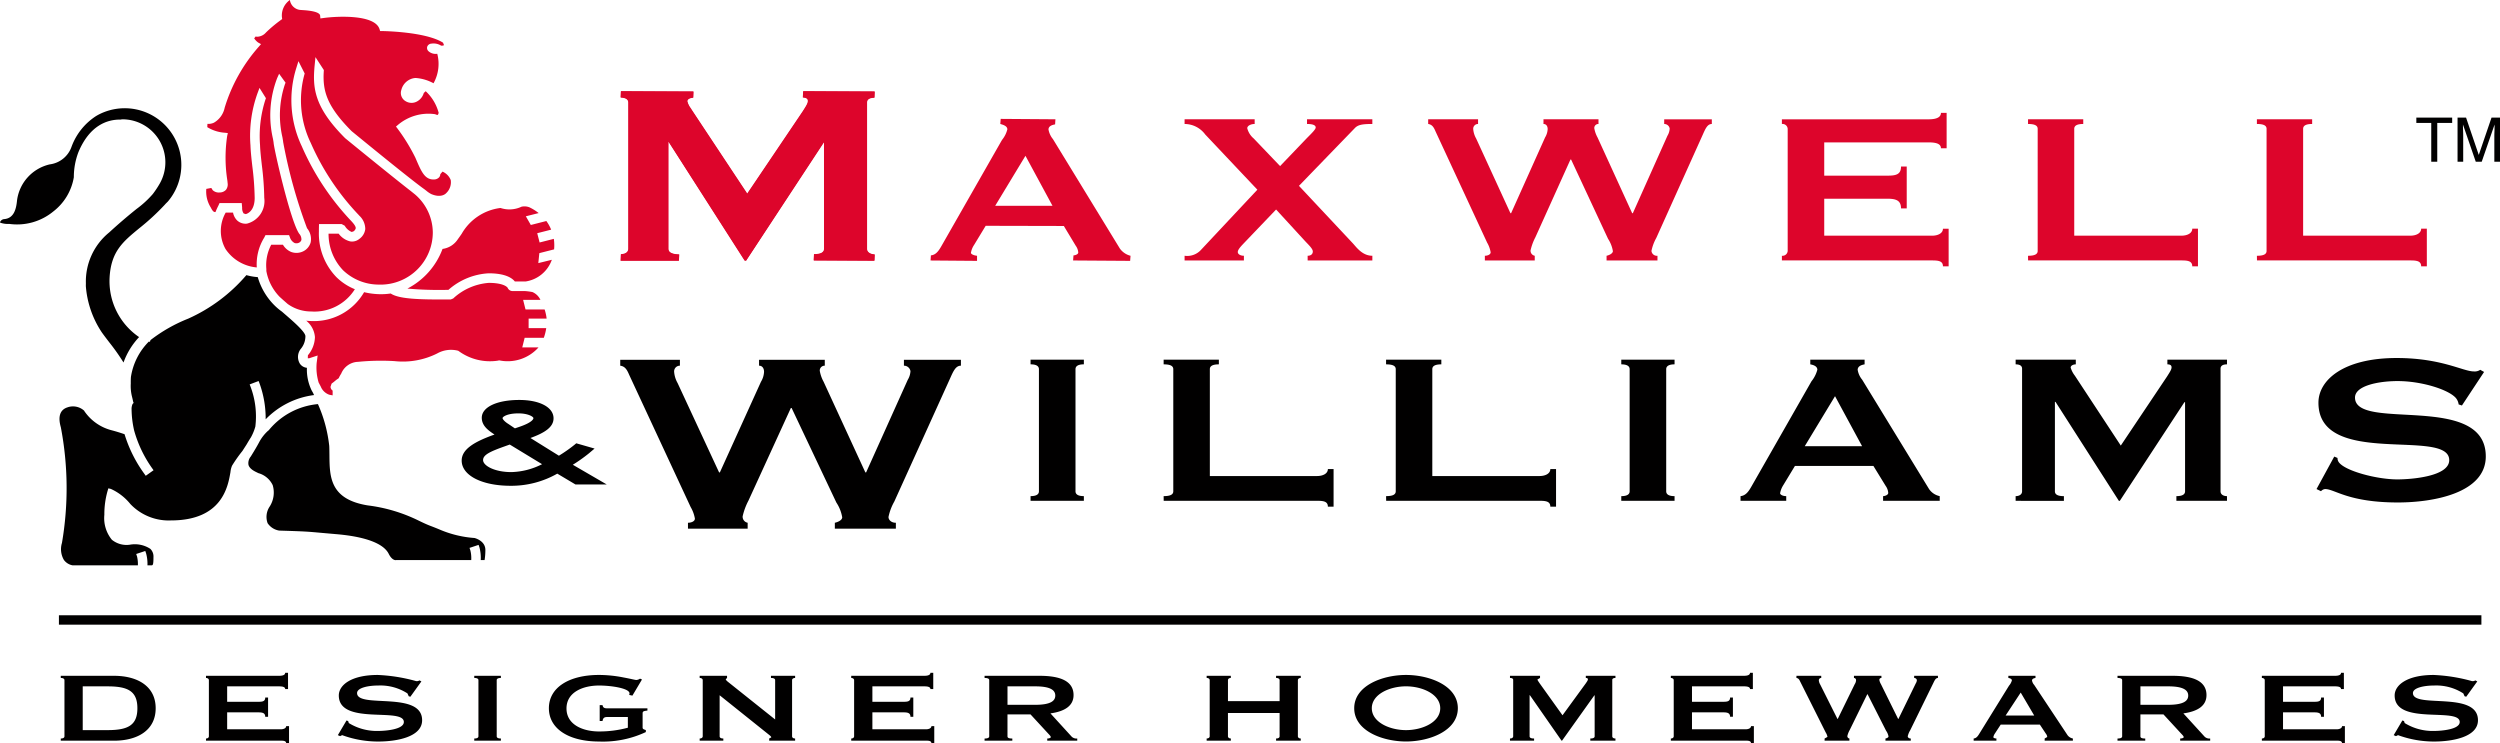
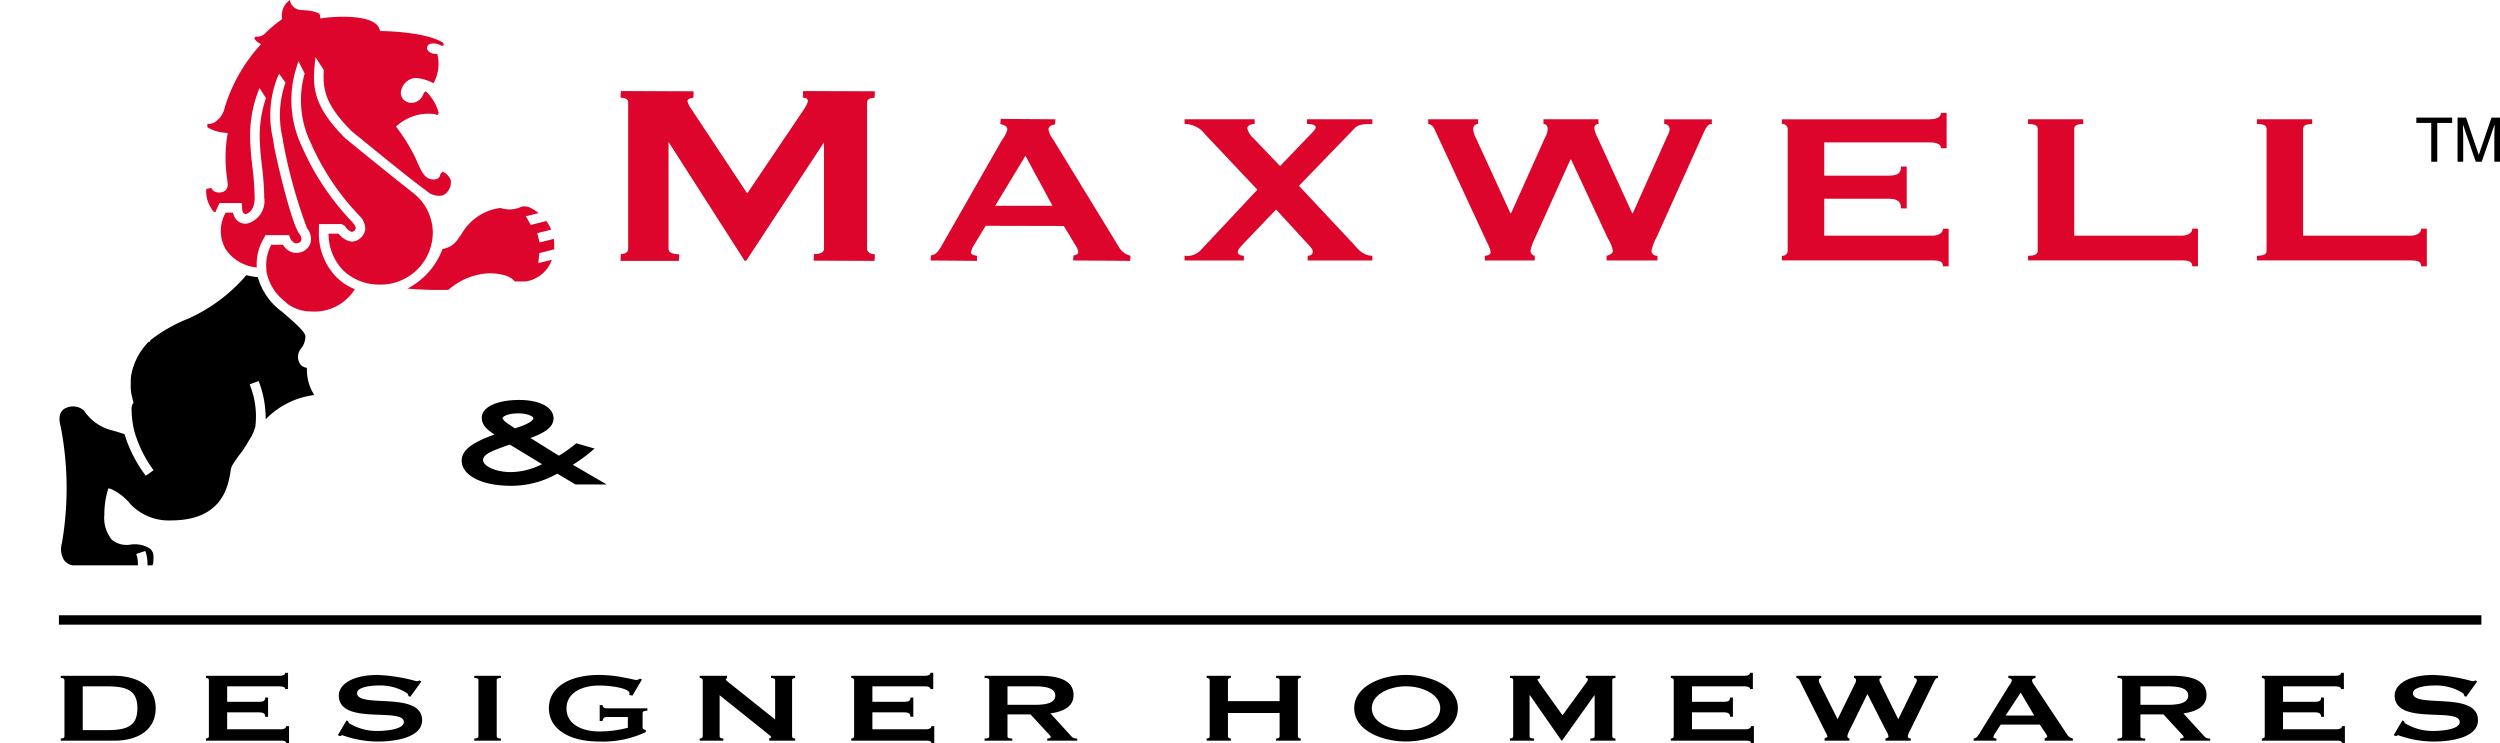
<svg xmlns="http://www.w3.org/2000/svg" viewBox="0 0 175.673 52.236">
  <path d="M43.632 18.298v-.415c.299 0 .543-.136.543-.406V7.207c0-.27-.244-.36-.543-.36V6.43h5.078v.415c-.19 0-.434.09-.434.27a2.042 2.042 0 0 0 .352.676l3.879 5.856 3.906-5.788c.244-.383.379-.586.379-.766s-.135-.248-.352-.248V6.43h5.004v.415c-.3 0-.543.09-.543.36v10.27c0 .271.244.407.543.407v.415h-4.245v-.415c.488 0 .733-.136.733-.407V9.983h-.055l-5.451 8.315h-.082L47 9.961h-.054v7.516c0 .27.244.406.759.406v.415z" fill="#dd052b" />
  <path d="M56.411 6.846c.319.028.353.154.353.248 0 .163-.121.352-.34.695l-.036.055-3.881 5.753-3.855-5.82-.117-.187a1.222 1.222 0 0 1-.231-.474c0-.165.242-.242.406-.242l.028-.443-5.106-.029-.028.444c.263.028.542.086.542.36v10.271c0 .278-.277.377-.514.377l-.028.444v.028h4.102l.028-.443c-.52-.029-.759-.152-.759-.406V9.961l5.345 8.352.105.013L57.901 10l.002 7.477c0 .255-.23.378-.704.378l-.028.444 4.272.028.029-.443c-.266-.029-.543-.128-.543-.407V7.206c0-.274.28-.332.514-.332l.029-.443-5.032-.029zm15.647 4.102l1.9 3.514h-4.027zM70.29 8.712c.24.065.495.155.495.378a1.9 1.9 0 0 1-.356.72l-.05.077-4.197 7.353c-.213.377-.405.67-.768.704l-.025.36 3.267.027v-.358c-.258-.029-.429-.124-.429-.209a1.411 1.411 0 0 1 .222-.554l.814-1.343 5.492.013.836 1.388a.902.902 0 0 1 .177.477c0 .132-.234.2-.334.2l-.028.358 4.008.028.028-.358a1.313 1.313 0 0 1-.75-.508l-4.703-7.69a1.463 1.463 0 0 1-.313-.684c.012-.237.255-.312.465-.35l.023-.359-3.845-.028zm17.874-.33v.33c-.248 0-.52.113-.52.301a1.388 1.388 0 0 0 .452.717l1.855 1.941 1.892-1.976c.339-.34.61-.605.61-.737 0-.17-.226-.246-.61-.246v-.33h4.59v.33c-.723 0-1.016.057-1.243.303l-3.913 4.044 3.755 4.006c.27.284.678.907 1.402.907v.33h-4.547v-.33c.249 0 .363-.132.363-.302s-.226-.397-.498-.68l-2.082-2.268-2.24 2.343c-.158.17-.452.454-.452.643 0 .151.18.264.43.264v.33H83.24v-.33a1.31 1.31 0 0 0 1.155-.416l3.959-4.226-3.666-3.883a1.81 1.81 0 0 0-1.448-.735v-.33zm15.698 0v.33a.334.334 0 0 0-.34.358 1.587 1.587 0 0 0 .205.662l2.41 5.25h.047l2.389-5.326a1.234 1.234 0 0 0 .18-.586c0-.188-.09-.358-.294-.358v-.33h3.865v.33a.283.283 0 0 0-.294.302 2.082 2.082 0 0 0 .226.642l2.436 5.326h.046l2.43-5.439a1.09 1.09 0 0 0 .159-.51.384.384 0 0 0-.385-.32v-.33h3.346v.33c-.315 0-.452.34-.655.793l-3.25 7.22a3.152 3.152 0 0 0-.336.906.38.38 0 0 0 .422.34v.33h-3.577v-.33c.18-.037.43-.15.445-.32a2.264 2.264 0 0 0-.34-.87L110.4 11.21h-.045l-2.464 5.46a3.779 3.779 0 0 0-.34.925.36.36 0 0 0 .294.377v.33h-3.505v-.33c.18 0 .406-.075.406-.245a2.006 2.006 0 0 0-.248-.68l-3.621-7.806c-.113-.264-.226-.49-.52-.529v-.33zm32.926 2.038h-.4c0-.264-.227-.415-.86-.415h-7.341v2.338h4.444c.59 0 .952-.076.952-.64h.401v2.94h-.401c0-.566-.362-.679-.952-.679h-4.444v2.598h7.569c.455 0 .773-.19.773-.49h.4v2.642h-.4c0-.376-.318-.414-.773-.414h-10.544v-.328a.364.364 0 0 0 .407-.34v-8.58a.364.364 0 0 0-.407-.34v-.328h10.315c.634 0 .861-.189.861-.453h.4zm17.26 8.295c0-.377-.315-.415-.768-.415h-10.768l-.004-.327c.475 0 .678-.114.678-.34V9.052c0-.227-.203-.34-.678-.34v-.33h3.88v.33c-.43 0-.633.113-.633.34v7.509h7.524c.453 0 .77-.189.77-.491h.4v2.645zm16.085 0c0-.377-.317-.415-.77-.415h-10.767l-.005-.327c.476 0 .679-.114.679-.34V9.052c0-.227-.203-.34-.68-.34v-.33h3.883v.33c-.431 0-.634.113-.634.34v7.509h7.523c.454 0 .77-.189.77-.491h.4v2.645z" fill="#dd052b" />
-   <path d="M47.777 25.282v.415a.4.4 0 0 0-.406.43 1.894 1.894 0 0 0 .243.79l2.916 6.278h.055l2.888-6.368a1.476 1.476 0 0 0 .216-.7c0-.226-.108-.43-.351-.43v-.415h4.619v.415a.338.338 0 0 0-.352.362 2.478 2.478 0 0 0 .27.768l2.933 6.368h.054l2.926-6.507a1.313 1.313 0 0 0 .19-.608.46.46 0 0 0-.46-.383v-.415h4.005v.415c-.38 0-.541.406-.785.947l-3.898 8.603a3.703 3.703 0 0 0-.406 1.08c0 .204.189.407.518.407v.415h-4.288v-.415c.216-.046.515-.181.518-.383a2.677 2.677 0 0 0-.411-1.036l-3.144-6.644h-.055l-2.98 6.509a4.468 4.468 0 0 0-.407 1.103.43.43 0 0 0 .352.45v.416h-4.194v-.415c.216 0 .487-.09.487-.293a2.407 2.407 0 0 0-.298-.811l-4.325-9.302c-.136-.316-.271-.586-.624-.631v-.415zm24.64 9.91v-.33c.385 0 .588-.112.588-.34v-8.58c0-.225-.203-.34-.588-.34v-.33h3.745v.33c-.385 0-.588.115-.588.34v8.58c0 .228.203.34.588.34v.33zm20.892.413c0-.377-.317-.415-.769-.415H81.772l-.004-.328c.475 0 .678-.112.678-.339v-8.58c0-.228-.203-.34-.678-.34v-.33h3.881v.33c-.431 0-.634.112-.634.34v7.508h7.524c.453 0 .77-.189.77-.49h.401v2.644zm15.632 0c0-.377-.317-.415-.77-.415H97.405l-.006-.328c.475 0 .679-.112.679-.339v-8.58c0-.228-.204-.34-.68-.34v-.33h3.883v.33c-.431 0-.634.112-.634.34v7.508h7.523c.454 0 .77-.189.77-.49h.402v2.644zm4.985-.412v-.33c.384 0 .588-.113.588-.34v-8.58c0-.226-.204-.34-.588-.34v-.33h3.744v.33c-.384 0-.587.114-.587.34v8.58c0 .227.203.34.587.34v.33zm15.02-7.354l1.901 3.513h-4.027zm-3.429 7.354v-.33c-.226 0-.43-.094-.43-.208a1.568 1.568 0 0 1 .226-.568l.814-1.344h5.517l.86 1.4a.955.955 0 0 1 .181.493c0 .152-.249.227-.362.227v.33h3.98v-.33a1.209 1.209 0 0 1-.746-.492l-4.704-7.69a1.465 1.465 0 0 1-.317-.7c.014-.265.285-.34.488-.378v-.33h-3.817v.33c.221.038.496.132.496.378a2.196 2.196 0 0 1-.412.813l-4.195 7.35c-.203.36-.407.682-.79.719v.33zm16.12 0v-.33c.249 0 .453-.113.453-.34v-8.618c0-.227-.204-.302-.453-.302v-.33h4.228v.33c-.158 0-.361.075-.361.227a1.722 1.722 0 0 0 .293.567l3.229 4.913 3.252-4.856c.204-.322.316-.492.316-.643s-.112-.208-.294-.208v-.33h4.189v.33c-.25 0-.453.075-.453.302v8.619c0 .226.204.339.453.339v.33h-3.556v-.33c.406 0 .61-.113.61-.34V28.26h-.045l-4.54 6.934h-.067l-4.45-6.953h-.044v6.283c0 .227.203.34.632.34v.33zm21.143-.827l1.245-2.282.23.095a.485.485 0 0 0 .092.302c.452.622 2.69 1.206 4.108 1.206.997 0 3.65-.206 3.65-1.353 0-2.297-9.19.583-9.19-4.038 0-1.574 1.735-3.139 5.494-3.139 3.152 0 4.666.943 5.422.942a.682.682 0 0 0 .453-.113l.27.151-1.556 2.357-.231-.075a.876.876 0 0 0-.181-.434c-.475-.585-2.375-1.207-4.11-1.207-1.337 0-2.992.323-2.992 1.158 0 2.403 9.19-.399 9.19 4.135 0 2.597-3.725 3.237-6.175 3.237-3.49 0-4.435-.942-5.111-.942a.43.43 0 0 0-.292.151z" fill="#010000" />
  <path d="M20.22 21.363a2.823 2.823 0 0 0 1.638.524 3.354 3.354 0 0 0 3.078-1.564 3.944 3.944 0 0 1-1.304-.856 4.397 4.397 0 0 1-1.223-3.198v-.19l.003-.148.005-.184h1.596l.042.023.124.067.042.023.026.04a.998.998 0 0 0 .467.4l.116-.037a.371.371 0 0 0 .167-.223c.013-.142-.183-.363-.247-.435l-.054-.06a18.176 18.176 0 0 1-3.486-5.258 7.555 7.555 0 0 1-.377-5.545l.138-.445.21.416.196.385.033.066-.02.07a6.885 6.885 0 0 0 .449 4.814 17.513 17.513 0 0 0 3.358 5.048l.055.062a1.281 1.281 0 0 1 .415.94.995.995 0 0 1-.421.694.801.801 0 0 1-.641.17 1.429 1.429 0 0 1-.808-.542h-.71a3.696 3.696 0 0 0 1.02 2.57 3.631 3.631 0 0 0 2.508 1.008l.128.003a3.674 3.674 0 0 0 3.67-3.67 3.56 3.56 0 0 0-1.25-2.668l-.294-.237c-.99-.762-3.978-3.191-4.607-3.708l-.014-.013-.003-.003c-2.222-2.223-2.283-3.592-2.131-5.152l.053-.537.293.453.263.405.034.053-.004.062c-.092 1.38.194 2.464 1.96 4.233.696.57 4.206 3.443 5.104 4.075l.149.115a1.767 1.767 0 0 0 .339.229c.735.31 1.043-.058 1.058-.076a1.045 1.045 0 0 0 .31-.91 1.073 1.073 0 0 0-.58-.592l-.154.18a.348.348 0 0 1-.08.217.483.483 0 0 1-.352.154c-.648.03-.893-.54-1.264-1.4l-.051-.12a13.018 13.018 0 0 0-1.26-2.056l-.107-.142.136-.115a3.316 3.316 0 0 1 2.598-.756l.02.004.022.009c.096.044.154.044.173.032l.052-.133a3.176 3.176 0 0 0-.912-1.524l-.134.123a.986.986 0 0 1-.452.582.794.794 0 0 1-.82-.001.668.668 0 0 1-.305-.798 1.111 1.111 0 0 1 .989-.837 3.074 3.074 0 0 1 1.272.372 2.8 2.8 0 0 0 .262-2.072.75.75 0 0 1-.62-.184.31.31 0 0 1-.083-.322.333.333 0 0 1 .303-.208.989.989 0 0 1 .675.145.389.389 0 0 0 .2-.036l-.07-.175c-1.237-.782-4.252-.816-4.282-.816l-.138-.002-.041-.131c-.326-1.047-2.97-.92-3.962-.781l-.194.027-.018-.197c-.013-.143-.233-.326-1.203-.387l-.134-.01A.818.818 0 0 1 20.37 0a1.327 1.327 0 0 0-.558 1.226l.016.112-.09.067a9.457 9.457 0 0 0-1.044.874.853.853 0 0 1-.65.303l-.076-.021-.107.134a1.147 1.147 0 0 0 .278.293l.202.112-.151.176a11.49 11.49 0 0 0-2.403 4.295 1.576 1.576 0 0 1-.753 1.049.914.914 0 0 1-.458.084l-.01.23a2.685 2.685 0 0 0 1.236.393l.208.025-.047.204a10.292 10.292 0 0 0 .016 3.147c.01.098.013.12.013.136l.002.02a.619.619 0 0 1-.114.478.592.592 0 0 1-.436.187.62.62 0 0 1-.497-.161l-.1-.155-.35.065a2.093 2.093 0 0 0 .318 1.312c.153.316.245.317.319.317h.007c.06-.152.127-.303.2-.444l.036-.08.05-.11h1.56l.015.174.013.154v.022a.617.617 0 0 0 .109.382l.146.045c.103-.027.626-.203.626-1.143a19.84 19.84 0 0 0-.165-2.216c-.06-.524-.115-1.02-.131-1.47a8.841 8.841 0 0 1 .5-3.678l.135-.362.203.327.2.32.048.077-.03.085a8.33 8.33 0 0 0-.383 3.207c.015.422.069.905.127 1.419a20.686 20.686 0 0 1 .169 2.29 1.636 1.636 0 0 1-1.217 1.814l-.02.002h-.006a.862.862 0 0 1-.675-.239 1.047 1.047 0 0 1-.275-.537h-.517a2.598 2.598 0 0 0-.012 2.556 2.945 2.945 0 0 0 2.197 1.295 3.551 3.551 0 0 1 .522-2.093l.036-.071.052-.104h1.66l.046.123.033.088a.683.683 0 0 0 .31.342.416.416 0 0 0 .33-.033.327.327 0 0 0 .146-.181.585.585 0 0 0-.151-.435c-.61-.853-1.757-5.87-1.8-6.381-.004-.054-.024-.164-.047-.295a7.304 7.304 0 0 1 .298-4.272l.134-.297.19.264.203.28.06.085-.04.096a6.871 6.871 0 0 0-.181 3.732c.027.155.047.267.054.35a35.676 35.676 0 0 0 1.676 6.046 1.193 1.193 0 0 1 .257.99.999.999 0 0 1-.496.619 1.074 1.074 0 0 1-.882.057 1.22 1.22 0 0 1-.572-.505h-.823a3.075 3.075 0 0 0-.343 1.706v.14a3.484 3.484 0 0 0 .934 1.815l.103.093c.155.141.315.28.467.412m17.697-4.324l-.046-.183-.074-.286-.046-.183.183-.046.795-.203a2.8 2.8 0 0 0-.338-.607l-.953.243-.139.035-.07-.124-.155-.27-.123-.216.241-.06.66-.166a3.314 3.314 0 0 0-.654-.407.952.952 0 0 0-.55-.041 1.99 1.99 0 0 1-1.478.089 3.66 3.66 0 0 0-2.733 1.823c-.089.127-.172.248-.26.365a1.519 1.519 0 0 1-1.08.689 5.162 5.162 0 0 1-2.468 2.787 24.921 24.921 0 0 0 2.665.093h.213a4.647 4.647 0 0 1 2.83-1.166c1.161 0 1.643.327 1.841.574h.757a2.32 2.32 0 0 0 1.842-1.524l-.69.169-.26.064.027-.266.031-.304.014-.13.127-.033.91-.231a3.105 3.105 0 0 0-.019-.74l-.817.209z" fill="#dd052b" />
  <path d="M10.462 24A4.48 4.48 0 0 0 9.2 26.489a5.079 5.079 0 0 0-.01.453 3.086 3.086 0 0 0 .08.908c.021.083.05.197.087.377l.033.086-.072.072a.845.845 0 0 0-.072.38 6.954 6.954 0 0 0 .182 1.493 8.53 8.53 0 0 0 1.252 2.63l.11.155-.154.109-.24.172-.155.109-.109-.153a9.363 9.363 0 0 1-1.38-2.768 12.348 12.348 0 0 0-.91-.278 3.317 3.317 0 0 1-1.913-1.343l-.008-.014-.006-.016a1.164 1.164 0 0 0-1.187-.232c-.512.17-.669.652-.453 1.395a22.771 22.771 0 0 1 .078 8.129 1.5 1.5 0 0 0 .137 1.193.969.969 0 0 0 .605.379h4.594a2.292 2.292 0 0 0-.058-.617l-.06-.18.18-.06.28-.092.178-.06.06.179a2.793 2.793 0 0 1 .093.83h.266c.107 0 .156 0 .156-.575a.751.751 0 0 0-.218-.581 1.983 1.983 0 0 0-1.455-.291 1.634 1.634 0 0 1-1.25-.35 2.398 2.398 0 0 1-.528-1.756 5.94 5.94 0 0 1 .23-1.687l.051-.17.173.04a3.737 3.737 0 0 1 1.371 1.06 3.718 3.718 0 0 0 2.822 1.157l.014-.002h.014c3.604 0 4.012-2.38 4.186-3.396a1.537 1.537 0 0 1 .113-.453 10.013 10.013 0 0 1 .726-1.03l.306-.476c.104-.181.207-.351.298-.491a3.474 3.474 0 0 0 .306-.75 5.91 5.91 0 0 0-.332-2.786l-.067-.176.176-.067.277-.105.176-.066.067.176a7.206 7.206 0 0 1 .428 2.514 5.741 5.741 0 0 1 3.4-1.703l-.072-.155-.1-.177a3.367 3.367 0 0 1-.33-1.584.667.667 0 0 1-.496-.294.914.914 0 0 1 .054-1.021 1.387 1.387 0 0 0 .337-.891c.025-.295-.869-1.066-1.46-1.576l-.172-.15-.02-.017a4.164 4.164 0 0 1-.526-.443 4.584 4.584 0 0 1-1.17-1.98 3.904 3.904 0 0 1-.799-.14l-.004.003a11.62 11.62 0 0 1-4.089 3.057 10.848 10.848 0 0 0-2.646 1.506l-.04.123z" fill="#010000" />
-   <path d="M34.052 39.354a4.373 4.373 0 0 0 .055-.68c.02-.657-.7-.853-.76-.869a7.596 7.596 0 0 1-2.5-.614c-.17-.07-.362-.148-.588-.233-.3-.114-.552-.236-.82-.365a11.185 11.185 0 0 0-3.606-1.08c-2.657-.435-2.671-2.01-2.684-3.534-.002-.21-.004-.428-.013-.638a9.794 9.794 0 0 0-.795-2.945 5.052 5.052 0 0 0-3.437 1.814l-.012.015-.014.012-.044.037-.013.01-.007.005a3.002 3.002 0 0 0-.59.76c-.18.344-.387.68-.524.903l-.011.017-.066.108a.727.727 0 0 0-.162.591c.08.292.458.465.599.531l.08.041.039.014a1.58 1.58 0 0 1 .983.836 1.821 1.821 0 0 1-.206 1.496 1.3 1.3 0 0 0-.153 1.174 1.206 1.206 0 0 0 .818.524c1.817.056 1.974.07 2.83.147l1.136.1c2.07.172 3.36.651 3.727 1.385.242.482.497.444.5.444l.024-.006h5.275a2.265 2.265 0 0 0-.06-.674l-.06-.18.179-.059.28-.094.179-.059.06.178a2.884 2.884 0 0 1 .09.888h.27zM7.702 19.488c.105-1.82.936-2.504 2.087-3.451a16.243 16.243 0 0 0 1.784-1.645l.074-.083.151-.15a3.979 3.979 0 0 0-4.927-6.074l-.087.049a4.339 4.339 0 0 0-1.755 2.173A1.87 1.87 0 0 1 3.5 11.55a2.991 2.991 0 0 0-2.301 2.518c-.059.614-.211 1.253-.882 1.327a.347.347 0 0 0-.317.222l.024.033a1.63 1.63 0 0 0 .606.085l.018-.001.018.002a4.004 4.004 0 0 0 3.068-.867 3.827 3.827 0 0 0 1.454-2.416 4.945 4.945 0 0 1 .32-1.755c.799-1.91 2.044-2.304 2.958-2.295l.101-.016.015-.003h.015a3.022 3.022 0 0 1 2.631 4.511 6.768 6.768 0 0 1-.489.738 6.907 6.907 0 0 1-1.14 1.047 37.3 37.3 0 0 0-1.926 1.653A4.441 4.441 0 0 0 6.035 19.9l-.003.199a6.766 6.766 0 0 0 1.124 3.259c.165.23.342.462.529.705a15.055 15.055 0 0 1 .995 1.41 5.108 5.108 0 0 1 1.094-1.786 4.755 4.755 0 0 1-2.072-4.2" fill="#010000" />
-   <path d="M22.13 23.693a2.049 2.049 0 0 1-.494 1.271l-.007.21a.337.337 0 0 0 .185-.028l.223-.073.283-.093-.038.295-.03.227a3.65 3.65 0 0 0 .142 1.387l.034.061.115.22a.998.998 0 0 0 .595.567l.236.045v-.336a.331.331 0 0 1-.148-.27l.072-.21.016-.02.02-.015.104-.077.194-.16.17-.118a2.08 2.08 0 0 1 .176-.323 1.32 1.32 0 0 1 1.198-.828 16.178 16.178 0 0 1 2.54-.05 5.388 5.388 0 0 0 2.997-.534 1.99 1.99 0 0 1 1.46-.2l.025.007.02.012a3.73 3.73 0 0 0 2.8.678l.04-.015.044.004a2.903 2.903 0 0 0 2.739-.916h-1.143l.059-.235.074-.296.035-.142h1.347a3.443 3.443 0 0 0 .17-.679h-1.237v-.673h1.265a3.29 3.29 0 0 0-.14-.64h-1.343l-.036-.143-.074-.296-.058-.234h1.216a1.093 1.093 0 0 0-.562-.55 4.168 4.168 0 0 0-.567-.072h-.863a.374.374 0 0 1-.313-.229c-.002-.004-.204-.344-1.332-.344a4.137 4.137 0 0 0-2.467 1.071l-.026.025-.033.013-.103.042-.034.014h-.037l-.341.001c-1.757.006-3.26-.023-3.842-.42a4.902 4.902 0 0 1-.68.05 5.163 5.163 0 0 1-1.19-.143 4.075 4.075 0 0 1-3.73 2.028c-.112 0-.225-.013-.338-.024a1.641 1.641 0 0 1 .613 1.158" fill="#dd052b" />
  <path d="M35.691 29.772c-.308-.2-.376-.352-.376-.39 0-.095.331-.334 1.114-.334.685 0 1.054.237 1.054.335 0 .045-.046.285-.949.598.001 0-.208.072-.352.12-.152-.101-.49-.33-.49-.33m-1.838-.416c0 .566.461.895.895 1.18-1.403.499-2.307 1.028-2.307 1.829 0 1.043 1.415 1.772 3.44 1.772a6.526 6.526 0 0 0 3.278-.854l1.276.76h2.197l-2.382-1.384a10.996 10.996 0 0 0 1.124-.796l.406-.342-1.287-.37-.115.097a10.331 10.331 0 0 1-1.105.775l-2-1.244c1-.366 1.623-.758 1.623-1.385 0-.77-.968-1.288-2.407-1.288-1.577 0-2.636.503-2.636 1.25m.092 2.972c0-.388.573-.622 1.516-.962l.358-.127 2.27 1.38a5 5 0 0 1-2.162.556c-1.168 0-1.982-.446-1.982-.847M4.282 43.374h169.943v.377H4.282z" fill="#010000" />
  <path d="M4.14 43.893h170.226v-.66H4.14zm169.943-.283H4.423v-.094h169.66zM5.813 48.23h1.746c1.42 0 2.095.33 2.095 1.538 0 1.207-.675 1.537-2.095 1.537H5.813zm-1.543-.59c.158 0 .259.053.259.157v3.94c0 .105-.101.158-.259.158v.153h3.74c1.644 0 2.929-.726 2.929-2.28 0-1.555-1.285-2.28-2.929-2.28H4.27zm15.97.78h-.2c0-.12-.114-.19-.43-.19h-3.648v1.084h2.203c.292 0 .472-.035.472-.297h.2v1.35h-.2c0-.26-.18-.31-.472-.31h-2.203v1.19h3.761c.227 0 .386-.086.386-.224h.201v1.214h-.2c0-.173-.16-.191-.387-.191h-5.248v-.151c.101 0 .203-.053.203-.157v-3.941c0-.104-.102-.156-.203-.156v-.153h5.136c.315 0 .428-.087.428-.21h.2zm3.5 3.238l.61-1.032.115.044.045.138a3.745 3.745 0 0 0 2.056.555c.495 0 1.812-.096 1.812-.629 0-1.064-4.57.271-4.57-1.865 0-.725.866-1.44 2.735-1.44a11.798 11.798 0 0 1 2.708.435.366.366 0 0 0 .225-.052l.135.07-.775 1.077-.115-.034-.09-.2a3.51 3.51 0 0 0-2.054-.554c-.664 0-1.486.148-1.486.532 0 1.106 4.571-.183 4.571 1.908 0 1.202-1.858 1.496-3.074 1.496a7.33 7.33 0 0 1-2.545-.449l-.146.07zm9.586.39v-.154c.192 0 .293-.052.293-.157v-3.94c0-.105-.101-.157-.293-.157v-.153h1.87v.153c-.191 0-.293.052-.293.156v3.941c0 .105.102.157.294.157v.153zm11.785-4.3l-.673 1.133-.224-.05.023-.106c0-.355-1.263-.554-2.142-.554-1.121 0-2.288.461-2.288 1.611 0 1.153 1.167 1.617 2.288 1.617a7.681 7.681 0 0 0 2.024-.263v-.752h-1.441c-.202 0-.304.053-.338.28h-.2v-1.117h.2c.034.192.136.227.338.227h2.816v.157c-.293.035-.338.061-.338.21v.987c0 .113.113.131.226.174v.14a7.08 7.08 0 0 1-3.287.664c-2.107 0-3.525-.883-3.525-2.34 0-1.456 1.418-2.338 3.525-2.338a8.93 8.93 0 0 1 1.742.181c.474.087.8.173.868.173a.496.496 0 0 0 .27-.095zm4.054 4.3v-.154c.113 0 .215-.052.215-.157v-3.94c0-.105-.102-.157-.215-.157v-.153h1.924v.153l-.09.087c0 .052.068.122.226.243l3.244 2.587v-2.76c0-.105-.102-.157-.294-.157v-.153h1.698v.153c-.113 0-.214.052-.214.156v3.941c0 .105.1.157.214.157v.153H54.05v-.153l.147-.079c0-.043-.057-.104-.181-.2l-3.448-2.76v2.882c0 .105.102.157.26.157v.153zm16.414-3.627h-.2c0-.121-.113-.191-.428-.191h-3.649v1.084h2.203c.292 0 .472-.035.472-.297h.2v1.35h-.2c0-.26-.18-.31-.472-.31h-2.203v1.19h3.761c.228 0 .387-.086.387-.224h.2v1.214h-.2c0-.173-.159-.191-.387-.191h-5.248v-.151c.102 0 .203-.053.203-.157v-3.941c0-.104-.101-.156-.203-.156v-.153h5.136c.315 0 .428-.087.428-.21h.2zm5.217-.191h1.956c1.085 0 1.402.28 1.402.648s-.317.648-1.402.648h-1.956zm-1.611-.59c.225 0 .327.053.327.158v3.94c0 .104-.102.157-.327.157v.153h1.95v-.153c-.26 0-.34-.053-.34-.157v-1.54h1.618l1.244 1.35c.113.12.18.19.18.25 0 .053-.113.097-.248.097v.153h2.108v-.153a.49.49 0 0 1-.383-.122l-1.5-1.644c.994-.138 1.624-.525 1.624-1.286 0-.993-.946-1.355-2.392-1.355h-3.861zm20.732 1.627v-1.47c0-.105-.101-.157-.248-.157v-.153h1.735v.153c-.101 0-.203.052-.203.156v3.941c0 .104.102.157.203.157v.153h-1.735v-.153c.147 0 .248-.053.248-.157V50.1h-3.63v1.636c0 .104.103.157.204.157v.153H84.79v-.153c.113 0 .214-.053.214-.157v-3.94c0-.105-.101-.157-.214-.157v-.153h1.7v.153c-.1 0-.202.052-.202.156v1.471zm8.883-1.039c1.151 0 2.404.557 2.404 1.54s-1.253 1.537-2.404 1.537-2.404-.556-2.404-1.538 1.253-1.539 2.404-1.539m0-.799c-1.647 0-3.64.747-3.64 2.338s1.993 2.337 3.64 2.337 3.641-.746 3.641-2.337-1.994-2.338-3.64-2.338m7.304 4.618v-.153c.124 0 .225-.052.225-.157v-3.958c0-.104-.1-.139-.225-.139v-.153h2.112v.153l-.18.104c0 .061.078.157.145.261l1.615 2.257 1.626-2.23c.102-.148.157-.227.157-.296 0-.07-.055-.096-.146-.096v-.153h2.083v.153c-.123 0-.224.035-.224.14v3.958c0 .104.101.156.224.156v.153h-1.767v-.153c.203 0 .305-.052.305-.156v-2.876h-.022l-2.27 3.185h-.034l-2.224-3.195h-.022v2.885c0 .105.101.157.316.157v.153zm17.068-3.626h-.2c0-.121-.114-.191-.429-.191h-3.649v1.084h2.203c.292 0 .473-.035.473-.297h.2v1.35h-.2c0-.26-.18-.31-.473-.31h-2.203v1.19h3.762c.228 0 .386-.086.386-.224h.201v1.214h-.2c0-.173-.159-.191-.387-.191h-5.248v-.151c.101 0 .203-.053.203-.157v-3.941c0-.104-.102-.156-.203-.156v-.153h5.135c.315 0 .428-.087.428-.21h.201zm4.804-.933v.153a.16.16 0 0 0-.169.165.681.681 0 0 0 .101.303l1.207 2.408h.021l1.195-2.443a.531.531 0 0 0 .091-.268.147.147 0 0 0-.147-.165v-.153h1.93v.153a.135.135 0 0 0-.147.139.914.914 0 0 0 .113.294l1.207 2.443h.023l1.217-2.494a.479.479 0 0 0 .078-.235.187.187 0 0 0-.19-.147v-.153h1.67v.153c-.159 0-.226.156-.328.365l-1.624 3.316a1.363 1.363 0 0 0-.169.416c0 .079.08.157.213.157v.153h-1.779v-.153c.09-.018.214-.07.213-.15a.995.995 0 0 0-.17-.398l-1.3-2.563h-.022l-1.232 2.51a1.655 1.655 0 0 0-.168.427.17.17 0 0 0 .145.174v.153h-1.743v-.153l.202-.113a.864.864 0 0 0-.124-.313l-1.798-3.585c-.056-.121-.112-.226-.259-.244v-.153zm14.017 1.178l.949 1.614h-2.01zm-1.708 3.381v-.153c-.114 0-.215-.044-.215-.097a.698.698 0 0 1 .113-.26l.405-.62h2.75l.428.645a.413.413 0 0 1 .09.227l-.18.105v.153h1.983v-.153a.61.61 0 0 1-.371-.227l-2.344-3.532a.641.641 0 0 1-.158-.32c.008-.123.143-.158.245-.175v-.153h-1.907v.153c.112.018.248.061.248.174a.973.973 0 0 1-.204.373l-2.088 3.377c-.101.165-.203.312-.394.33v.153zm10.12-3.817h1.956c1.085 0 1.402.28 1.402.648s-.317.648-1.402.648h-1.956zm-1.611-.59c.225 0 .327.053.327.158v3.94c0 .104-.102.157-.327.157v.153h1.95v-.153c-.26 0-.34-.053-.34-.157v-1.54h1.618l1.244 1.35c.113.12.18.19.18.25 0 .053-.113.097-.248.097v.153h2.109v-.153a.493.493 0 0 1-.384-.122l-1.5-1.644c.994-.138 1.624-.525 1.624-1.286 0-.993-.946-1.355-2.392-1.355h-3.861zm15.908.78h-.201c0-.12-.112-.19-.428-.19h-3.648v1.084h2.203c.292 0 .472-.035.472-.297h.2v1.35h-.2c0-.26-.18-.31-.472-.31h-2.203v1.19h3.76c.228 0 .387-.086.387-.224h.2v1.214h-.2c0-.173-.16-.191-.386-.191h-5.248v-.151c.1 0 .203-.053.203-.157v-3.941c0-.104-.102-.156-.203-.156v-.153h5.136c.315 0 .427-.087.427-.21h.2zm3.5 3.238l.61-1.032.116.044.046.138a3.733 3.733 0 0 0 2.054.555c.496 0 1.813-.096 1.813-.629 0-1.064-4.571.271-4.571-1.865 0-.725.867-1.44 2.736-1.44a11.798 11.798 0 0 1 2.708.435.368.368 0 0 0 .225-.052l.136.07-.776 1.077-.115-.034-.09-.2a3.513 3.513 0 0 0-2.055-.554c-.663 0-1.485.148-1.485.532 0 1.106 4.57-.183 4.57 1.908 0 1.202-1.857 1.496-3.073 1.496a7.337 7.337 0 0 1-2.545-.449l-.146.07zm4.109-43.393v.372h-1.048v2.729h-.422V8.637h-1.048v-.372h2.518zm.378 0h.598l.893 2.622.896-2.622h.596v3.101h-.398v-1.83c0-.064.003-.168.009-.315.006-.146.008-.303.008-.471l-.904 2.616h-.418l-.9-2.616v.095q0 .114.009.348c.005.155.008.27.008.343v1.83h-.397z" fill="#010000" />
</svg>